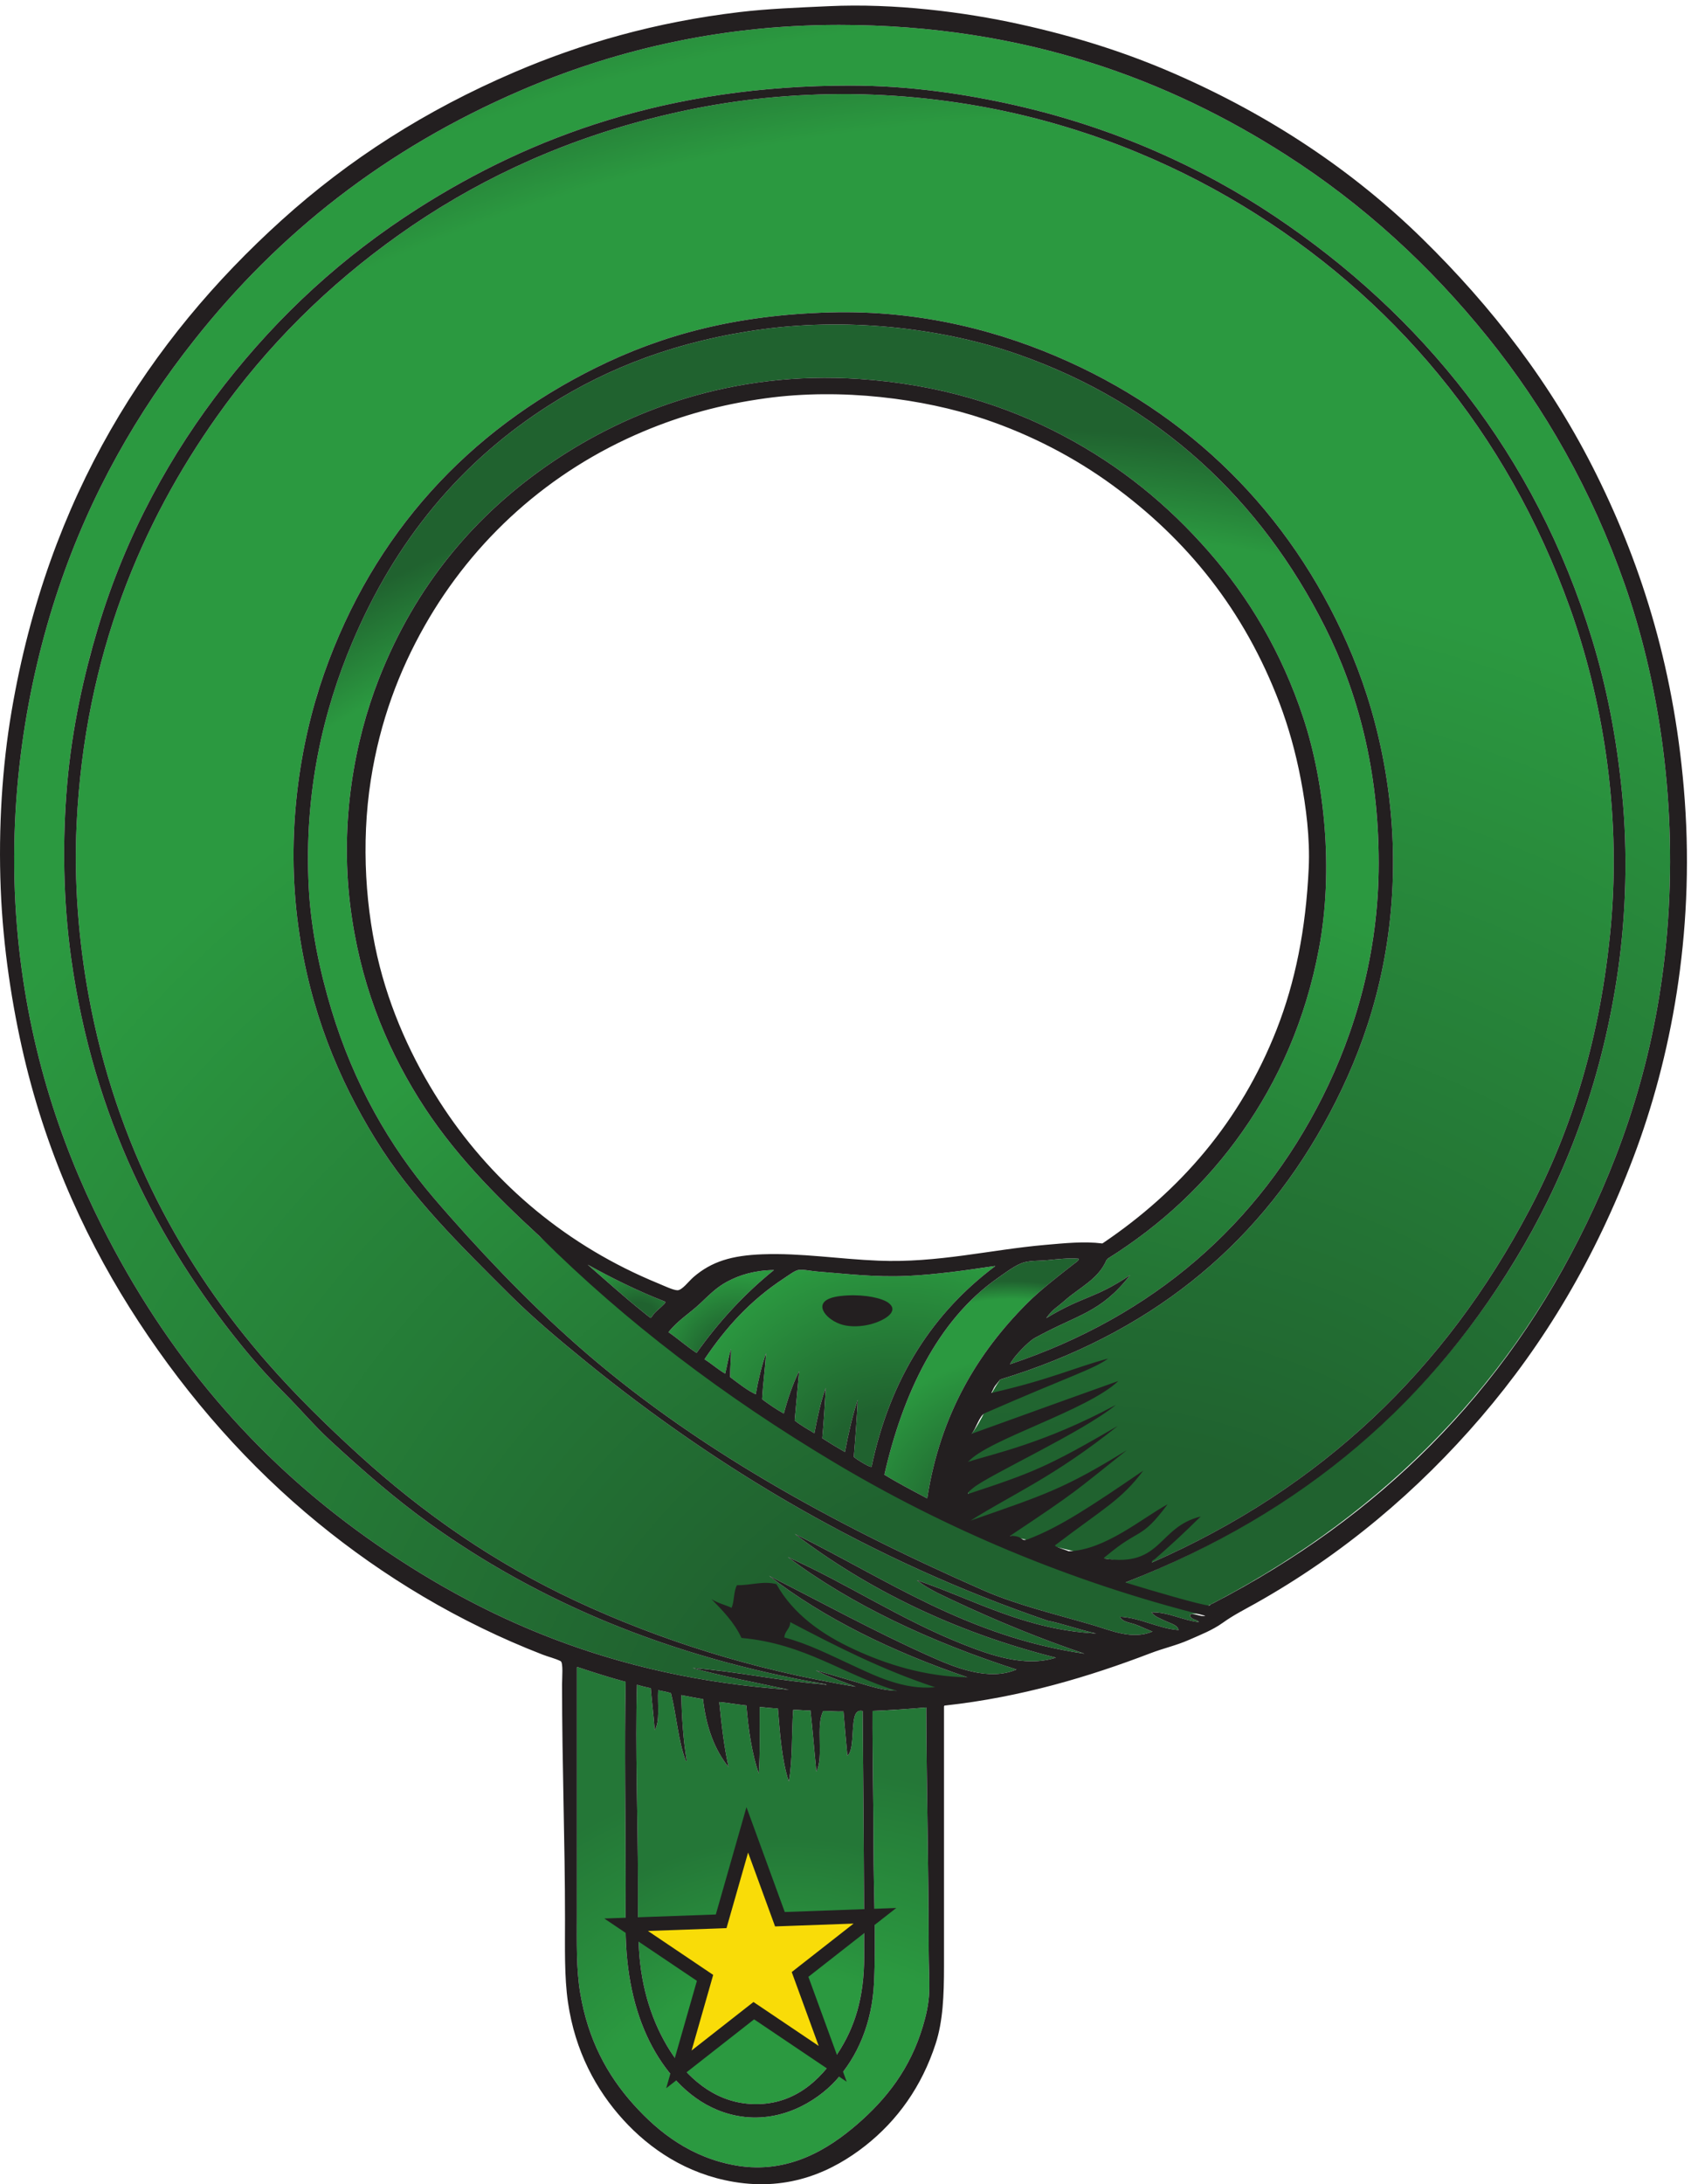
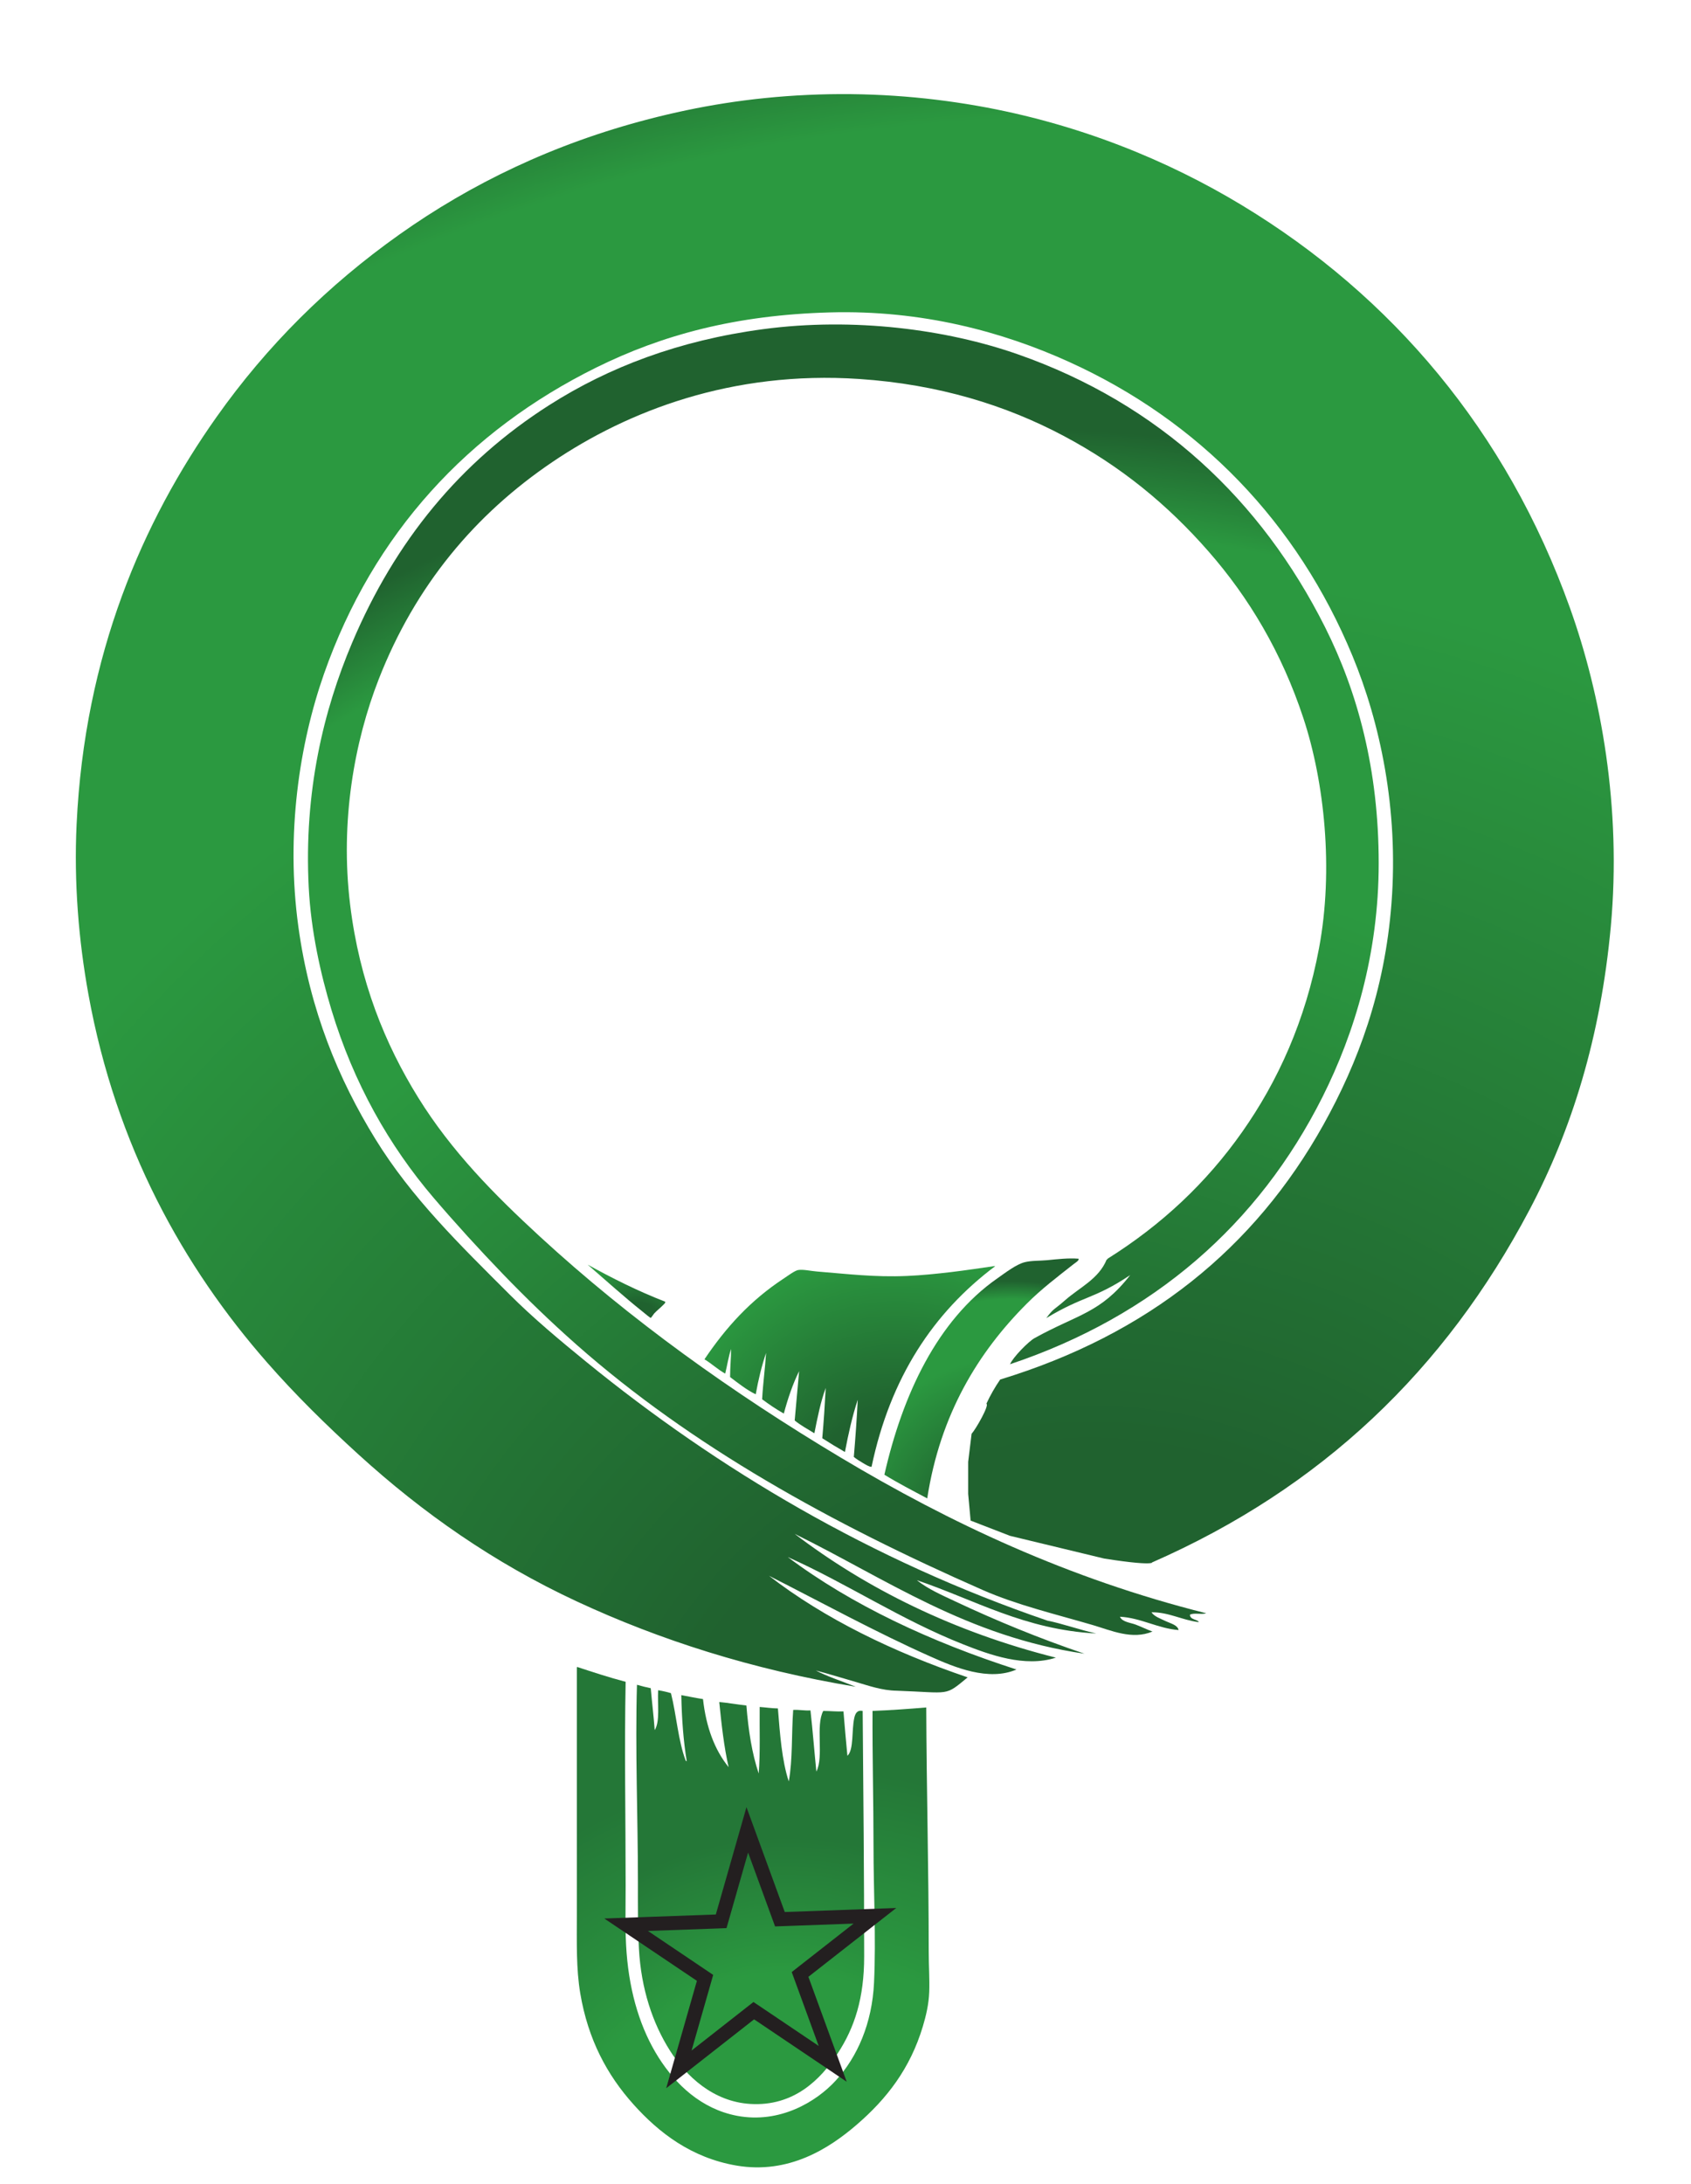
<svg xmlns="http://www.w3.org/2000/svg" xmlns:ns1="http://sodipodi.sourceforge.net/DTD/sodipodi-0.dtd" xmlns:ns2="http://www.inkscape.org/namespaces/inkscape" version="1.1" id="svg1" width="72.133" height="93.12" viewBox="0 0 72.133 93.12" ns1:docname="EKAWARDS_gawain_color.eps">
  <defs id="defs1">
    <radialGradient fx="0" fy="0" cx="0" cy="0" r="1" gradientUnits="userSpaceOnUse" gradientTransform="matrix(79.513,0,0,-79.513,324.663,210.034)" spreadMethod="pad" id="radialGradient7">
      <stop style="stop-opacity:1;stop-color:#20622f" offset="0" id="stop2" />
      <stop style="stop-opacity:1;stop-color:#20622f" offset="0.216" id="stop3" />
      <stop style="stop-opacity:1;stop-color:#20622f" offset="0.238" id="stop4" />
      <stop style="stop-opacity:1;stop-color:#2b9940" offset="0.695" id="stop5" />
      <stop style="stop-opacity:1;stop-color:#2b9940" offset="0.927" id="stop6" />
      <stop style="stop-opacity:1;stop-color:#20622f" offset="1" id="stop7" />
    </radialGradient>
    <radialGradient fx="0" fy="0" cx="0" cy="0" r="1" gradientUnits="userSpaceOnUse" gradientTransform="matrix(40.853,0,0,-40.853,236.675,263.091)" spreadMethod="pad" id="radialGradient13">
      <stop style="stop-opacity:1;stop-color:#20622f" offset="0" id="stop8" />
      <stop style="stop-opacity:1;stop-color:#20622f" offset="0.216" id="stop9" />
      <stop style="stop-opacity:1;stop-color:#20622f" offset="0.238" id="stop10" />
      <stop style="stop-opacity:1;stop-color:#2b9940" offset="0.695" id="stop11" />
      <stop style="stop-opacity:1;stop-color:#2b9940" offset="0.927" id="stop12" />
      <stop style="stop-opacity:1;stop-color:#20622f" offset="1" id="stop13" />
    </radialGradient>
    <radialGradient fx="0" fy="0" cx="0" cy="0" r="1" gradientUnits="userSpaceOnUse" gradientTransform="matrix(148.297,0,0,-148.297,259.419,-15.069)" spreadMethod="pad" id="radialGradient19">
      <stop style="stop-opacity:1;stop-color:#20622f" offset="0" id="stop14" />
      <stop style="stop-opacity:1;stop-color:#20622f" offset="0.053" id="stop15" />
      <stop style="stop-opacity:1;stop-color:#2b9940" offset="0.15" id="stop16" />
      <stop style="stop-opacity:1;stop-color:#2b9940" offset="0.379" id="stop17" />
      <stop style="stop-opacity:1;stop-color:#2b9940" offset="0.578" id="stop18" />
      <stop style="stop-opacity:1;stop-color:#247737" offset="1" id="stop19" />
    </radialGradient>
    <radialGradient fx="0" fy="0" cx="0" cy="0" r="1" gradientUnits="userSpaceOnUse" gradientTransform="matrix(102.763,0,0,-102.763,252.183,8.515)" spreadMethod="pad" id="radialGradient25">
      <stop style="stop-opacity:1;stop-color:#20622f" offset="0" id="stop20" />
      <stop style="stop-opacity:1;stop-color:#20622f" offset="0.053" id="stop21" />
      <stop style="stop-opacity:1;stop-color:#2b9940" offset="0.15" id="stop22" />
      <stop style="stop-opacity:1;stop-color:#2b9940" offset="0.379" id="stop23" />
      <stop style="stop-opacity:1;stop-color:#2b9940" offset="0.578" id="stop24" />
      <stop style="stop-opacity:1;stop-color:#247737" offset="1" id="stop25" />
    </radialGradient>
    <radialGradient fx="0" fy="0" cx="0" cy="0" r="1" gradientUnits="userSpaceOnUse" gradientTransform="matrix(657.41,0,0,-657.41,354.097,90.381)" spreadMethod="pad" id="radialGradient31">
      <stop style="stop-opacity:1;stop-color:#20622f" offset="0" id="stop26" />
      <stop style="stop-opacity:1;stop-color:#20622f" offset="0.216" id="stop27" />
      <stop style="stop-opacity:1;stop-color:#20622f" offset="0.238" id="stop28" />
      <stop style="stop-opacity:1;stop-color:#2b9940" offset="0.695" id="stop29" />
      <stop style="stop-opacity:1;stop-color:#2b9940" offset="0.927" id="stop30" />
      <stop style="stop-opacity:1;stop-color:#20622f" offset="1" id="stop31" />
    </radialGradient>
    <radialGradient fx="0" fy="0" cx="0" cy="0" r="1" gradientUnits="userSpaceOnUse" gradientTransform="matrix(613.131,0,0,-613.131,348.97,92.236)" spreadMethod="pad" id="radialGradient37">
      <stop style="stop-opacity:1;stop-color:#20622f" offset="0" id="stop32" />
      <stop style="stop-opacity:1;stop-color:#20622f" offset="0.216" id="stop33" />
      <stop style="stop-opacity:1;stop-color:#20622f" offset="0.238" id="stop34" />
      <stop style="stop-opacity:1;stop-color:#2b9940" offset="0.695" id="stop35" />
      <stop style="stop-opacity:1;stop-color:#2b9940" offset="0.927" id="stop36" />
      <stop style="stop-opacity:1;stop-color:#20622f" offset="1" id="stop37" />
    </radialGradient>
    <radialGradient fx="0" fy="0" cx="0" cy="0" r="1" gradientUnits="userSpaceOnUse" gradientTransform="matrix(437.561,0,0,-437.561,324.8,122.451)" spreadMethod="pad" id="radialGradient43">
      <stop style="stop-opacity:1;stop-color:#20622f" offset="0" id="stop38" />
      <stop style="stop-opacity:1;stop-color:#20622f" offset="0.216" id="stop39" />
      <stop style="stop-opacity:1;stop-color:#20622f" offset="0.238" id="stop40" />
      <stop style="stop-opacity:1;stop-color:#2b9940" offset="0.695" id="stop41" />
      <stop style="stop-opacity:1;stop-color:#2b9940" offset="0.927" id="stop42" />
      <stop style="stop-opacity:1;stop-color:#20622f" offset="1" id="stop43" />
    </radialGradient>
    <radialGradient fx="0" fy="0" cx="0" cy="0" r="1" gradientUnits="userSpaceOnUse" gradientTransform="matrix(29.783,0,0,-29.783,204.868,275.527)" spreadMethod="pad" id="radialGradient49">
      <stop style="stop-opacity:1;stop-color:#20622f" offset="0" id="stop44" />
      <stop style="stop-opacity:1;stop-color:#20622f" offset="0.216" id="stop45" />
      <stop style="stop-opacity:1;stop-color:#20622f" offset="0.238" id="stop46" />
      <stop style="stop-opacity:1;stop-color:#2b9940" offset="0.695" id="stop47" />
      <stop style="stop-opacity:1;stop-color:#2b9940" offset="0.927" id="stop48" />
      <stop style="stop-opacity:1;stop-color:#20622f" offset="1" id="stop49" />
    </radialGradient>
    <radialGradient fx="0" fy="0" cx="0" cy="0" r="1" gradientUnits="userSpaceOnUse" gradientTransform="matrix(111.594,0,0,-111.594,287.339,221.753)" spreadMethod="pad" id="radialGradient55">
      <stop style="stop-opacity:1;stop-color:#20622f" offset="0" id="stop50" />
      <stop style="stop-opacity:1;stop-color:#20622f" offset="0.216" id="stop51" />
      <stop style="stop-opacity:1;stop-color:#20622f" offset="0.238" id="stop52" />
      <stop style="stop-opacity:1;stop-color:#2b9940" offset="0.695" id="stop53" />
      <stop style="stop-opacity:1;stop-color:#2b9940" offset="0.927" id="stop54" />
      <stop style="stop-opacity:1;stop-color:#20622f" offset="1" id="stop55" />
    </radialGradient>
  </defs>
  <ns1:namedview id="namedview1" pagecolor="#505050" bordercolor="#eeeeee" borderopacity="1" ns2:showpageshadow="0" ns2:pageopacity="0" ns2:pagecheckerboard="0" ns2:deskcolor="#505050">
    <ns2:page x="0" y="0" ns2:label="1" id="page1" width="72.133" height="93.12" margin="0" bleed="0" />
  </ns1:namedview>
  <g id="g1" ns2:groupmode="layer" ns2:label="1">
    <g id="group-R5">
      <path id="path2" d="m 345.922,296.68 c 0.254,-0.555 -0.887,-1.203 -1.582,-1.739 -5.027,-3.945 -10.399,-8.027 -15.008,-12.656 -15.566,-15.566 -27.766,-35.41 -31.945,-62.433 -4.649,2.461 -9.336,4.882 -13.739,7.589 5.809,25.575 16.942,49.473 36.192,62.911 2.656,1.855 6.094,4.531 8.848,5.214 2.207,0.547 4.765,0.411 7.109,0.633 3.535,0.344 6.785,0.735 10.125,0.481" style="fill:url(#radialGradient7);fill-opacity:1;fill-rule:evenodd;stroke:none" transform="matrix(0.133,0,0,-0.133,0,93.12)" />
-       <path id="path7" d="m 248.238,293.047 c -9.488,-7.649 -17.707,-16.555 -24.82,-26.563 -3.18,2.039 -5.902,4.524 -9.008,6.641 2.84,3.66 6.824,6.074 10.11,9.16 3.015,2.832 5.285,5.235 8.859,7.117 3.871,2.051 8.641,3.567 14.859,3.645" style="fill:url(#radialGradient13);fill-opacity:1;fill-rule:evenodd;stroke:none" transform="matrix(0.133,0,0,-0.133,0,93.12)" />
      <path id="path13" d="m 185.164,165.801 c 5.074,-1.668 10.152,-3.34 15.496,-4.746 -0.418,-21.211 0,-43.918 0,-65.442 0,-7.359 -0.23,-14.559 0.313,-21.504 1.023,-13.133 4.547,-24.492 10.273,-33.504 5.5,-8.652 13.68,-16.473 25.137,-18.664 13.738,-2.606 25.465,4.543 31.609,11.234 6.988,7.594 11.719,18.387 12.336,31.453 0.672,14.531 -0.168,29.141 -0.168,43.633 0,14.531 -0.39,29.043 -0.312,43.457 5.879,0.234 11.601,0.644 17.226,1.113 0.078,-25.488 0.793,-52.129 0.793,-78.242 0,-4.562 0.313,-8.867 0.164,-12.957 C 297.875,57.668 297.016,54.043 295.973,50.566 291.918,37.059 284.379,27.363 274.789,19.102 265.938,11.473 252.98,3.137 236.223,5.984 221.711,8.469 211.324,16.523 203.184,25.586 c -8.512,9.48 -14.575,20.82 -17.071,35.566 -1.343,7.941 -1.101,16.445 -1.101,25.293 0,26.082 0,52.649 0,78.875 -0.016,0.227 -0.032,0.45 0.152,0.481" style="fill:url(#radialGradient19);fill-opacity:1;fill-rule:evenodd;stroke:none" transform="matrix(0.133,0,0,-0.133,0,93.12)" />
      <path id="path19" d="m 218.516,156.785 c 2.32,-0.43 4.57,-0.906 6.957,-1.269 0.996,-9.012 3.738,-16.289 8.218,-21.817 -1.484,6.477 -2.281,13.637 -3.003,20.871 2.988,-0.273 5.738,-0.793 8.699,-1.101 0.64,-7.942 1.785,-15.395 3.953,-21.809 0.531,6.668 0.234,14.188 0.312,21.328 1.957,-0.136 3.774,-0.429 5.844,-0.468 0.664,-8.301 1.266,-16.661 3.484,-23.399 1.278,6.836 0.86,15.371 1.422,22.922 2,0.105 3.524,-0.277 5.536,-0.156 0.722,-6.449 1.238,-13.086 1.894,-19.602 2.469,4.758 -0.324,14.746 2.211,19.434 2.195,-0.008 4.16,-0.254 6.48,-0.149 0.383,-4.785 0.817,-9.519 1.262,-14.234 2.11,1.914 1.313,8.191 2.215,12.176 0.316,1.375 0.895,2.558 2.684,2.207 0.207,-25.762 0.48,-52.508 0.48,-78.703 0,-13.289 -3.039,-22.781 -8.535,-31.141 -5.469,-8.32 -14.039,-16.973 -27.984,-16.133 -11.95,0.731 -20.594,8.914 -25.762,17.078 -5.582,8.789 -9.278,19.875 -9.957,32.715 -0.371,6.926 -0.321,14.043 -0.321,21.184 0,20.691 -0.914,42.508 -0.312,63.386 1.422,-0.417 2.895,-0.789 4.422,-1.101 0.387,-4.524 0.933,-8.887 1.269,-13.438 1.77,2.86 0.844,8.426 1.106,12.793 1.414,-0.265 2.832,-0.527 4.105,-0.949 1.778,-7.019 2.309,-15.293 4.746,-21.648 0.125,-0.039 0.157,-0.157 0.317,-0.157 -1.078,6.563 -1.598,13.692 -1.742,21.18" style="fill:url(#radialGradient25);fill-opacity:1;fill-rule:evenodd;stroke:none" transform="matrix(0.133,0,0,-0.133,0,93.12)" />
-       <path id="path25" d="m 222.152,165.477 c 9.844,-2.743 20.481,-4.707 30.828,-6.954 -56.695,3.989 -99.367,23.157 -135.464,48.84 -35.953,25.586 -64.137,58.621 -84.887,99.903 -13.75,27.351 -24.109,58.949 -27.191,95.953 -3.363,40.457 3.211,78.121 13.281,108.121 10.344,30.793 25.566,57.019 43.469,79.656 27.266,34.496 61.489,61.484 104.805,80.141 28.352,12.218 62.461,21.027 102.11,21.027 59.984,0 106.312,-17.98 143.207,-41.57 25.07,-16.028 46.406,-35.696 64.804,-58.485 18.43,-22.812 33.43,-49.211 43.957,-79.199 10.457,-29.84 16.7,-67.289 13.907,-107.797 -2.629,-37.937 -12.747,-69.5 -26.086,-97.058 -26.727,-55.203 -68.953,-95.879 -122.977,-123.446 -0.187,-0.031 -0.285,0.028 -0.312,0.157 -9.036,2.078 -17.11,5.125 -25.606,7.746 56.992,22.207 99.746,58.367 128.828,108.59 14.324,24.746 25.36,54.257 30.196,88.523 2.5,17.855 3.074,37.227 1.25,55.949 -1.75,18.098 -4.973,34.364 -9.641,49.637 -18.242,59.625 -54.941,104.242 -101.797,135.625 -23.211,15.539 -51.219,28.328 -83.144,35.559 -16.161,3.668 -34.258,6.328 -52.954,6.328 -58.32,0 -102.406,-16.297 -138.625,-39.36 C 109.75,617.852 89.477,599.141 71.988,576.773 54.965,555.004 40.43,528.984 31.363,498.688 26.934,483.863 23.129,466.941 21.562,449.051 19.965,430.77 20.25,411.445 22.832,392.945 c 7.125,-51.144 28.016,-91.187 54.375,-123.773 4.387,-5.422 9.113,-10.695 14.066,-15.656 4.988,-4.981 9.485,-10.34 14.543,-15.008 10.379,-9.582 20.868,-18.781 32.403,-27.035 34.476,-24.637 75.957,-42.43 126.617,-51.211 0.828,-0.41 -0.844,0 -0.793,0 -13.746,1.015 -27.789,4.14 -41.891,5.215" style="fill:url(#radialGradient31);fill-opacity:1;fill-rule:evenodd;stroke:none" transform="matrix(0.133,0,0,-0.133,0,93.12)" />
-       <path id="path31" d="m 323.949,207.844 -12.644,4.89 -0.782,8.543 v 10.286 l 1.094,8.992 c 1.348,1.457 5.809,9.273 4.746,9.64 1.289,2.782 2.774,5.352 4.422,7.754 47.356,14.434 81.563,42.02 103.703,81.727 11.024,19.777 19.649,42.734 21.805,70.972 2.316,30.258 -3.711,57.961 -12.488,79.188 -17.649,42.703 -49.075,75.375 -91.047,94.367 -21.094,9.543 -46.942,16.633 -76.664,15.805 -30.071,-0.84 -53.594,-7.153 -74.922,-17.699 -40.867,-20.211 -71.426,-53.047 -87.258,-98.161 -7.875,-22.46 -12.312,-51.32 -8.215,-81.093 3.695,-26.848 12.875,-48.817 24.66,-67.965 11.68,-18.988 27.36,-34.164 42.996,-49.797 7.657,-7.656 16.196,-14.766 24.653,-21.66 42.265,-34.414 91.449,-63.672 147.965,-82.981 4.48,-0.855 10.379,-2.968 15.632,-4.109 -23.015,1.219 -39.023,10.82 -57.539,17.082 3.536,-2.824 8,-4.77 12.336,-6.809 12.996,-6.113 27.11,-11.925 41.414,-16.75 -37.656,5.481 -63.652,24.016 -92.937,38.411 22.988,-17.532 50.965,-31.426 83.769,-39.676 -9.96,-3.227 -21.281,0.933 -29.718,4.265 -20.039,7.903 -37.481,19.618 -56.27,27.981 20.449,-15.344 45.86,-27.199 73.352,-36.047 -8.946,-3.867 -19.883,0.715 -27.5,4.121 -17.813,7.922 -35.254,17.52 -51.864,25.918 17.739,-13.73 39.84,-24.453 63.707,-32.559 -7.5,-6.171 -5.332,-4.902 -22.753,-4.277 -4.766,0.059 -9.09,1.641 -13.286,2.852 -4.218,1.218 -8.355,2.5 -12.644,3.633 3.504,-1.875 8.601,-3.528 12.801,-5.215 -33.325,5.507 -62.953,15.019 -89.461,27.343 -26.653,12.403 -49.5,28.418 -70.032,47.11 -10.324,9.402 -20.132,19.012 -29.238,29.402 -26.918,30.684 -48.52,69.301 -57.379,118.074 -3.129,17.211 -4.684,35.856 -3.793,54.532 2.57,54.382 21.152,97.027 44.895,130.566 16.164,22.852 35.754,42.27 58.64,58.484 22.895,16.231 49.34,29.043 79.981,36.989 15.883,4.121 32.309,6.882 50.898,7.75 18.922,0.879 37.125,-0.465 54.379,-3.477 32.539,-5.695 61.282,-17.558 85.039,-31.933 47.969,-29.024 84.817,-72.325 105.11,-128.981 9.98,-27.875 16.609,-64.031 13.125,-102.113 -3.262,-35.547 -12.59,-65.348 -26.086,-90.883 -27.078,-51.301 -66.629,-89.133 -121.082,-113.031 -0.207,0.605 3.261,-1.668 -15.332,1.261 l -30.188,7.278" style="fill:url(#radialGradient37);fill-opacity:1;fill-rule:evenodd;stroke:none" transform="matrix(0.133,0,0,-0.133,0,93.12)" />
+       <path id="path31" d="m 323.949,207.844 -12.644,4.89 -0.782,8.543 v 10.286 l 1.094,8.992 c 1.348,1.457 5.809,9.273 4.746,9.64 1.289,2.782 2.774,5.352 4.422,7.754 47.356,14.434 81.563,42.02 103.703,81.727 11.024,19.777 19.649,42.734 21.805,70.972 2.316,30.258 -3.711,57.961 -12.488,79.188 -17.649,42.703 -49.075,75.375 -91.047,94.367 -21.094,9.543 -46.942,16.633 -76.664,15.805 -30.071,-0.84 -53.594,-7.153 -74.922,-17.699 -40.867,-20.211 -71.426,-53.047 -87.258,-98.161 -7.875,-22.46 -12.312,-51.32 -8.215,-81.093 3.695,-26.848 12.875,-48.817 24.66,-67.965 11.68,-18.988 27.36,-34.164 42.996,-49.797 7.657,-7.656 16.196,-14.766 24.653,-21.66 42.265,-34.414 91.449,-63.672 147.965,-82.981 4.48,-0.855 10.379,-2.968 15.632,-4.109 -23.015,1.219 -39.023,10.82 -57.539,17.082 3.536,-2.824 8,-4.77 12.336,-6.809 12.996,-6.113 27.11,-11.925 41.414,-16.75 -37.656,5.481 -63.652,24.016 -92.937,38.411 22.988,-17.532 50.965,-31.426 83.769,-39.676 -9.96,-3.227 -21.281,0.933 -29.718,4.265 -20.039,7.903 -37.481,19.618 -56.27,27.981 20.449,-15.344 45.86,-27.199 73.352,-36.047 -8.946,-3.867 -19.883,0.715 -27.5,4.121 -17.813,7.922 -35.254,17.52 -51.864,25.918 17.739,-13.73 39.84,-24.453 63.707,-32.559 -7.5,-6.171 -5.332,-4.902 -22.753,-4.277 -4.766,0.059 -9.09,1.641 -13.286,2.852 -4.218,1.218 -8.355,2.5 -12.644,3.633 3.504,-1.875 8.601,-3.528 12.801,-5.215 -33.325,5.507 -62.953,15.019 -89.461,27.343 -26.653,12.403 -49.5,28.418 -70.032,47.11 -10.324,9.402 -20.132,19.012 -29.238,29.402 -26.918,30.684 -48.52,69.301 -57.379,118.074 -3.129,17.211 -4.684,35.856 -3.793,54.532 2.57,54.382 21.152,97.027 44.895,130.566 16.164,22.852 35.754,42.27 58.64,58.484 22.895,16.231 49.34,29.043 79.981,36.989 15.883,4.121 32.309,6.882 50.898,7.75 18.922,0.879 37.125,-0.465 54.379,-3.477 32.539,-5.695 61.282,-17.558 85.039,-31.933 47.969,-29.024 84.817,-72.325 105.11,-128.981 9.98,-27.875 16.609,-64.031 13.125,-102.113 -3.262,-35.547 -12.59,-65.348 -26.086,-90.883 -27.078,-51.301 -66.629,-89.133 -121.082,-113.031 -0.207,0.605 3.261,-1.668 -15.332,1.261 " style="fill:url(#radialGradient37);fill-opacity:1;fill-rule:evenodd;stroke:none" transform="matrix(0.133,0,0,-0.133,0,93.12)" />
      <path id="path37" d="m 386.871,183.027 c -1.418,-0.5 -4.043,0.243 -5.215,-0.468 -0.031,-1.672 2.617,-1.496 2.832,-2.375 -5.371,0.636 -9.629,3.222 -15.175,3.156 0.886,-1.375 2.91,-2.031 4.589,-2.852 1.602,-0.761 3.77,-1.211 4.11,-2.843 -6.492,0.468 -12.188,3.937 -18.809,4.269 0.664,-1.68 3.34,-1.887 5.051,-2.527 1.883,-0.707 3.66,-1.614 5.379,-2.219 -6.492,-2.727 -13.164,0.312 -19.121,2.07 -11.934,3.496 -24.422,6.453 -35.254,11.211 -48.5,21.309 -93.379,46.035 -130.41,78.723 -8.254,7.293 -16.102,14.871 -23.711,22.762 -7.598,7.89 -14.992,15.988 -22.129,24.343 -14.098,16.516 -25.528,36.465 -32.719,60.227 -3.484,11.531 -6.555,25.242 -7.269,39.199 -1.574,30.668 4.731,56.719 13.911,78.402 13.855,32.731 34.769,58.067 63.226,76.188 19.032,12.117 41.489,20.727 68.602,24.344 29.172,3.894 59.027,-0.11 81.722,-8.067 45.301,-15.855 78.047,-46.761 98.485,-87.41 10.488,-20.883 17.226,-45.707 17.226,-75.715 0,-29.074 -7.773,-54.527 -18.027,-74.922 -20.535,-40.839 -54.16,-70.253 -100.215,-85.671 0.949,2.265 5.957,7.324 7.871,8.378 13.965,7.723 21.055,7.903 30.676,20.204 -11.68,-7.801 -14.758,-6.473 -26.926,-13.797 2.434,3.261 2.403,2.531 6.075,5.761 4.707,4.129 10.714,6.77 13.281,12.957 0.148,0.071 0.293,0.137 0.324,0.325 17.332,10.871 31.648,24.277 43.152,40.625 11.477,16.293 20.313,35.703 24.661,58.961 4.687,25.113 1.757,53.203 -5.071,73.812 -6.941,21 -17.469,38.57 -30.34,53.266 -13.175,15.062 -28.203,27.386 -46.632,37.148 -18.407,9.75 -39.95,16.473 -65.438,18.18 -40.871,2.738 -74.258,-10.305 -98.32,-26.555 -24.856,-16.781 -44.055,-39.633 -55.801,-69.711 -7.734,-19.824 -12.441,-45.347 -9.164,-72.234 3.012,-24.707 11.238,-44.746 21.812,-61.809 10.704,-17.269 24.399,-31.105 39.039,-44.574 29.032,-26.68 61.641,-50.012 96.426,-70.812 35.051,-20.965 73.203,-38.907 117.297,-49.95" style="fill:url(#radialGradient43);fill-opacity:1;fill-rule:evenodd;stroke:none" transform="matrix(0.133,0,0,-0.133,0,93.12)" />
      <path id="path43" d="m 188.484,294.773 c 7.457,-4.128 16.067,-8.484 24.821,-11.851 0.3,-0.356 -0.418,-0.879 -0.793,-1.262 -0.852,-0.867 -1.727,-1.504 -2.688,-2.527 -0.168,-0.188 -0.98,-1.41 -1.109,-1.43 -0.195,-0.019 -2.149,1.633 -2.684,2.063 -5.84,4.648 -12.343,10.507 -17.547,15.007" style="fill:url(#radialGradient49);fill-opacity:1;fill-rule:evenodd;stroke:none" transform="matrix(0.133,0,0,-0.133,0,93.12)" />
      <path id="path49" d="m 279.535,229.969 c -0.652,-0.067 -1.875,0.695 -2.851,1.269 -1.004,0.578 -2.09,1.289 -2.84,1.899 0.511,6.011 0.945,12.105 1.261,18.328 -1.738,-5.215 -3,-10.91 -4.109,-16.746 -2.48,1.414 -4.902,2.886 -7.269,4.414 0.468,5.281 0.82,10.672 1.109,16.129 -1.629,-4.434 -2.645,-9.481 -3.641,-14.539 -2.14,1.328 -4.414,2.539 -6.316,4.101 0.469,5.281 0.945,10.535 1.422,15.813 -2.039,-4.133 -3.602,-8.735 -4.906,-13.594 -2.473,1.375 -4.739,2.945 -6.957,4.578 0.273,5.117 0.949,9.813 1.265,14.863 -1.387,-4.14 -2.484,-8.562 -3.316,-13.269 -2.696,1.25 -5.664,3.59 -8.223,5.523 -0.004,3.117 0.293,5.93 0.324,9.016 -0.843,-2.434 -1.246,-5.305 -1.898,-7.91 -2.399,1.347 -4.309,3.172 -6.645,4.59 6.875,10.214 14.739,18.894 25.45,25.918 1.339,0.878 3.433,2.468 4.585,2.695 1.559,0.281 4.024,-0.313 6.165,-0.481 9.464,-0.75 18.339,-1.875 28.777,-1.414 4.668,0.196 9.531,0.703 14.211,1.25 4.805,0.575 9.539,1.309 13.758,1.903 0.109,0 0.207,0 0.324,0 -19.824,-14.852 -33.664,-35.672 -39.68,-64.336" style="fill:url(#radialGradient55);fill-opacity:1;fill-rule:evenodd;stroke:none" transform="matrix(0.133,0,0,-0.133,0,93.12)" />
-       <path id="path55" d="m 220.258,135.605 c -0.16,0 -0.192,0.118 -0.317,0.157 -2.437,6.355 -2.968,14.629 -4.746,21.648 -1.273,0.422 -2.691,0.684 -4.105,0.949 -0.262,-4.367 0.664,-9.933 -1.106,-12.793 -0.336,4.551 -0.882,8.914 -1.269,13.438 -1.527,0.312 -3,0.684 -4.422,1.101 -0.602,-20.878 0.312,-42.695 0.312,-63.386 0,-7.141 -0.05,-14.258 0.321,-21.184 0.679,-12.84 4.375,-23.926 9.957,-32.715 5.168,-8.164 13.812,-16.348 25.762,-17.078 13.945,-0.84 22.515,7.812 27.984,16.133 5.496,8.359 8.535,17.852 8.535,31.141 0,26.195 -0.273,52.941 -0.48,78.703 -1.789,0.351 -2.368,-0.832 -2.684,-2.207 -0.902,-3.985 -0.105,-10.262 -2.215,-12.176 -0.445,4.715 -0.879,9.449 -1.262,14.234 -2.32,-0.105 -4.285,0.141 -6.48,0.149 -2.535,-4.688 0.258,-14.676 -2.211,-19.434 -0.656,6.516 -1.172,13.153 -1.894,19.602 -2.012,-0.121 -3.536,0.261 -5.536,0.156 -0.562,-7.551 -0.144,-16.086 -1.422,-22.922 -2.218,6.738 -2.82,15.098 -3.484,23.399 -2.07,0.039 -3.887,0.332 -5.844,0.468 -0.078,-7.14 0.219,-14.66 -0.312,-21.328 -2.168,6.414 -3.313,13.867 -3.953,21.809 -2.961,0.308 -5.711,0.828 -8.699,1.101 0.722,-7.234 1.519,-14.394 3.003,-20.871 -4.48,5.528 -7.222,12.805 -8.218,21.817 -2.387,0.363 -4.637,0.839 -6.957,1.269 0.144,-7.488 0.664,-14.617 1.742,-21.18 z m -35.246,29.715 c 0,-26.226 0,-52.793 0,-78.875 0,-8.848 -0.242,-17.352 1.101,-25.293 2.496,-14.746 8.559,-26.086 17.071,-35.566 8.14,-9.062 18.527,-17.117 33.039,-19.602 16.757,-2.848 29.715,5.488 38.566,13.117 9.59,8.262 17.129,17.957 21.184,31.465 1.043,3.477 1.902,7.102 2.058,11.066 0.149,4.09 -0.164,8.395 -0.164,12.957 0,26.113 -0.715,52.754 -0.793,78.242 -5.625,-0.469 -11.347,-0.879 -17.226,-1.113 -0.078,-14.414 0.312,-28.926 0.312,-43.457 0,-14.492 0.84,-29.102 0.168,-43.633 -0.617,-13.066 -5.348,-23.859 -12.336,-31.453 -6.144,-6.691 -17.871,-13.84 -31.609,-11.234 -11.457,2.191 -19.637,10.012 -25.137,18.664 -5.726,9.012 -9.25,20.371 -10.273,33.504 -0.543,6.945 -0.313,14.145 -0.313,21.504 0,21.524 -0.418,44.231 0,65.442 -5.344,1.406 -10.422,3.078 -15.496,4.746 -0.184,-0.031 -0.168,-0.254 -0.152,-0.481 z m 66.547,9.953 c 7.781,-2.089 14.457,-5.539 21.656,-8.847 7.258,-3.34 16.547,-8.067 26.711,-7.11 -16.903,5.547 -31.746,13.145 -46.473,20.868 -0.039,-2.235 -1.769,-2.774 -1.894,-4.911 z m -18.18,114.129 c -3.574,-1.882 -5.844,-4.285 -8.859,-7.117 -3.286,-3.086 -7.27,-5.5 -10.11,-9.16 3.106,-2.117 5.828,-4.602 9.008,-6.641 7.113,10.008 15.332,18.914 24.82,26.563 -6.218,-0.078 -10.988,-1.594 -14.859,-3.645 z m 85.836,4.903 c -0.117,0 -0.215,0 -0.324,0 -4.219,-0.594 -8.953,-1.328 -13.758,-1.903 -4.68,-0.547 -9.543,-1.054 -14.211,-1.25 -10.438,-0.461 -19.313,0.664 -28.777,1.414 -2.141,0.168 -4.606,0.762 -6.165,0.481 -1.152,-0.227 -3.246,-1.817 -4.585,-2.695 -10.711,-7.024 -18.575,-15.704 -25.45,-25.918 2.336,-1.418 4.246,-3.243 6.645,-4.59 0.652,2.605 1.055,5.476 1.898,7.91 -0.031,-3.086 -0.328,-5.899 -0.324,-9.016 2.559,-1.933 5.527,-4.273 8.223,-5.523 0.832,4.707 1.929,9.129 3.316,13.269 -0.316,-5.05 -0.992,-9.746 -1.265,-14.863 2.218,-1.633 4.484,-3.203 6.957,-4.578 1.304,4.859 2.867,9.461 4.906,13.594 -0.477,-5.278 -0.953,-10.532 -1.422,-15.813 1.902,-1.562 4.176,-2.773 6.316,-4.101 0.996,5.058 2.012,10.105 3.641,14.539 -0.289,-5.457 -0.641,-10.848 -1.109,-16.129 2.367,-1.528 4.789,-3 7.269,-4.414 1.109,5.836 2.371,11.531 4.109,16.746 -0.316,-6.223 -0.75,-12.317 -1.261,-18.328 0.75,-0.61 1.836,-1.321 2.84,-1.899 0.976,-0.574 2.199,-1.336 2.851,-1.269 6.016,28.664 19.856,49.484 39.68,64.336 z M 206.031,279.766 c 0.535,-0.43 2.489,-2.082 2.684,-2.063 0.129,0.02 0.941,1.242 1.109,1.43 0.961,1.023 1.836,1.66 2.688,2.527 0.375,0.383 1.093,0.906 0.793,1.262 -8.754,3.367 -17.364,7.723 -24.821,11.851 5.204,-4.5 11.707,-10.359 17.547,-15.007 z m 129.766,16.433 c -2.344,-0.222 -4.902,-0.086 -7.109,-0.633 -2.754,-0.683 -6.192,-3.359 -8.848,-5.214 -19.25,-13.438 -30.383,-37.336 -36.192,-62.911 4.403,-2.707 9.09,-5.128 13.739,-7.589 4.179,27.023 16.379,46.867 31.945,62.433 4.609,4.629 9.981,8.711 15.008,12.656 0.695,0.536 1.836,1.184 1.582,1.739 -3.34,0.254 -6.59,-0.137 -10.125,-0.481 z m 73.672,73.977 c 5.945,15.152 9.355,32.027 10.273,51.687 0.449,9.59 -0.859,19.715 -2.531,28.453 -1.68,8.805 -3.965,16.836 -6.785,24.34 -11.281,29.774 -29.66,52.59 -53.918,70.188 -11.629,8.449 -25.528,15.855 -40.938,21.023 -19.394,6.516 -45.632,9.953 -69.867,6.633 -14.687,-2 -27.305,-5.598 -39.199,-10.586 -30.352,-12.73 -54.649,-34.738 -70.344,-62.437 -8.148,-14.395 -14.269,-30.446 -17.222,-49.317 -3.215,-20.523 -1.657,-42.211 2.843,-59.75 4.414,-17.203 12.024,-32.656 20.703,-45.683 16.227,-24.329 39.536,-44.043 68.606,-55.95 1.879,-0.777 4.812,-2.183 6.168,-2.214 1.508,-0.04 3.597,2.878 5.215,4.265 5.781,4.953 12.191,6.906 22.129,7.266 12.277,0.461 24.503,-1.543 37.14,-2.047 19.043,-0.766 35.852,3.512 53.43,5.055 6.289,0.546 12.547,1.203 18.34,0.468 0.144,0 0.183,0.141 0.32,0.168 24.59,16.629 43.984,38.778 55.637,68.438 z M 267.301,231.531 c -34.785,20.805 -66.367,44.61 -94.153,72.258 -14.64,13.469 -28.335,27.305 -39.039,44.574 -10.574,17.063 -18.8,37.102 -21.812,61.809 -3.277,26.887 1.43,52.41 9.164,72.234 11.746,30.078 30.945,52.93 55.801,69.711 24.062,16.25 57.449,29.293 98.32,26.555 25.488,-1.707 47.031,-8.43 65.438,-18.18 18.429,-9.762 33.457,-22.086 46.632,-37.148 12.871,-14.696 23.399,-32.266 30.34,-53.266 6.828,-20.609 9.758,-48.699 5.071,-73.812 -4.348,-23.258 -13.184,-42.668 -24.661,-58.961 -11.504,-16.348 -25.82,-29.754 -43.152,-40.625 -0.031,-0.188 -0.176,-0.254 -0.324,-0.325 -2.567,-6.187 -8.574,-8.828 -13.281,-12.957 -3.672,-3.23 -3.641,-2.5 -6.075,-5.761 12.168,7.324 15.246,5.996 26.926,13.797 -9.621,-12.301 -16.711,-12.481 -30.676,-20.204 -1.914,-1.054 -6.922,-6.113 -7.871,-8.378 46.055,15.418 79.68,44.832 100.215,85.671 10.254,20.395 18.027,45.848 18.027,74.922 0,30.008 -6.738,54.832 -17.226,75.715 -20.438,40.649 -53.184,71.555 -98.485,87.41 -22.695,7.957 -52.55,11.961 -81.722,8.067 -27.113,-3.617 -49.57,-12.227 -68.602,-24.344 -28.457,-18.121 -49.371,-43.457 -63.226,-76.188 -9.18,-21.683 -15.485,-47.734 -13.911,-78.402 0.715,-13.957 3.785,-27.668 7.269,-39.199 7.191,-23.762 18.621,-43.711 32.719,-60.227 7.137,-8.355 14.531,-16.453 22.129,-24.343 7.609,-7.891 15.457,-15.469 23.711,-22.762 37.031,-32.688 81.91,-57.414 130.41,-78.723 10.832,-4.758 23.32,-7.715 35.254,-11.211 5.957,-1.758 12.629,-4.797 19.121,-2.07 -1.719,0.605 -3.496,1.512 -5.379,2.219 -1.711,0.64 -4.387,0.847 -5.051,2.527 6.621,-0.332 12.317,-3.801 18.809,-4.269 -0.34,1.632 -2.508,2.082 -4.11,2.843 -1.679,0.821 -3.703,1.477 -4.589,2.852 5.546,0.066 9.804,-2.52 15.175,-3.156 -0.215,0.879 -2.863,0.703 -2.832,2.375 1.172,0.711 3.524,-0.832 4.922,-0.332 -44.082,11.054 -84.23,28.339 -119.277,49.304 z m -3.258,-71.269 c -0.051,0 1.621,-0.41 0.793,0 -50.66,8.781 -92.141,26.574 -126.617,51.211 -11.535,8.254 -22.024,17.453 -32.403,27.035 -5.058,4.668 -9.554,10.027 -14.543,15.008 -4.953,4.961 -9.68,10.234 -14.066,15.656 -26.359,32.586 -47.25,72.629 -54.375,123.773 -2.582,18.5 -2.867,37.825 -1.27,56.106 1.566,17.89 5.371,34.812 9.801,49.637 9.066,30.296 23.602,56.316 40.625,78.085 17.488,22.368 37.762,41.079 62.121,56.59 36.219,23.063 80.305,39.36 138.625,39.36 18.696,0 36.793,-2.66 52.954,-6.328 31.925,-7.231 59.933,-20.02 83.144,-35.559 46.856,-31.383 83.555,-76 101.797,-135.625 4.668,-15.273 7.891,-31.539 9.641,-49.637 1.824,-18.722 1.25,-38.094 -1.25,-55.949 -4.836,-34.266 -15.872,-63.777 -30.196,-88.523 -29.082,-50.223 -70.89,-86.024 -127.89,-108.219 8.504,-2.621 24.629,-7.356 26.941,-7.383 0.598,0.547 0.645,0.438 1.281,0.777 53.074,27.532 93.328,67.231 119.735,121.778 13.339,27.558 23.457,59.121 26.086,97.058 2.793,40.508 -3.45,77.957 -13.907,107.797 -10.527,29.988 -25.527,56.387 -43.957,79.199 -18.398,22.789 -39.734,42.457 -64.804,58.485 -36.895,23.59 -83.223,41.57 -143.207,41.57 -39.649,0 -73.758,-8.809 -102.11,-21.027 C 123.676,652.48 89.453,625.492 62.188,590.996 44.285,568.359 29.062,542.133 18.719,511.34 8.648,481.34 2.074,443.676 5.438,403.219 c 3.082,-37.004 13.441,-68.602 27.191,-95.953 20.75,-41.282 48.934,-74.317 84.887,-99.903 36.097,-25.683 78.769,-44.851 135.464,-48.84 -10.347,2.247 -20.984,4.211 -30.828,6.954 14.102,-1.075 28.145,-4.2 41.891,-5.215 z m 46.48,71.301 c 7.547,2.48 24.102,5.75 47.391,18.261 -10.703,-8.75 -40.84,-22.511 -45.82,-26.648 -0.703,-0.578 -1.785,-1.34 -1.571,-1.899 20.586,6.77 25.477,8.688 47.989,21.797 -20.578,-16.465 -34.348,-22.156 -47.207,-30.34 23.953,8.34 30.027,10.2 50.078,22.555 -16.797,-13.332 -15.422,-12.809 -37.434,-27.445 4.727,0.054 3.047,-2.117 5.996,-0.989 9.895,3.786 19.668,10.231 36.719,21.875 -7.07,-9.417 -12.48,-11.914 -28.289,-23.933 -0.461,-0.348 4.031,-1.652 4.363,-1.887 11.602,0.293 23.692,10.692 31.739,15.039 -8.661,-11.648 -8.719,-7.363 -19.696,-16.582 -0.254,-0.215 -0.722,-0.39 -0.644,-0.801 18.593,-2.929 17.097,10.079 30.965,13.477 -6.25,-6.113 -8.172,-7.891 -14.676,-13.633 -0.344,-0.293 -1.164,-0.5 -0.957,-1.105 54.453,23.898 94.004,61.73 121.082,113.031 13.496,25.535 22.824,55.336 26.086,90.883 3.484,38.082 -3.145,74.238 -13.125,102.113 -20.293,56.656 -57.141,99.957 -105.11,128.981 -23.757,14.375 -52.5,26.238 -85.039,31.933 -17.254,3.012 -35.457,4.356 -54.379,3.477 -18.589,-0.868 -35.015,-3.629 -50.898,-7.75 C 177.445,654.027 151,641.215 128.105,624.984 105.219,608.77 85.629,589.352 69.465,566.5 45.723,532.961 27.141,490.316 24.57,435.934 c -0.891,-18.676 0.664,-37.321 3.793,-54.532 8.859,-48.773 30.461,-87.39 57.379,-118.074 9.105,-10.39 18.914,-20 29.238,-29.402 20.532,-18.692 43.379,-34.707 70.032,-47.11 26.508,-12.324 56.136,-21.836 89.461,-27.343 -4.2,1.687 -9.297,3.34 -12.801,5.215 4.289,-1.133 8.426,-2.415 12.644,-3.633 4.196,-1.211 8.52,-2.793 13.286,-2.852 -17.141,5.106 -29.387,15.098 -49.797,16.914 -2.258,5.02 -6.328,9.063 -9.645,12.488 1.735,-1.265 4.836,-2 6.481,-2.839 0.91,2.089 0.629,5.371 1.742,7.265 4.531,-0.078 8.418,1.453 12.64,0.321 5.348,-9.59 14.586,-16.133 24.821,-20.86 10.293,-4.773 22.566,-8.738 36.511,-9.012 -23.867,8.106 -45.968,18.829 -63.707,32.559 16.61,-8.398 34.051,-17.996 51.864,-25.918 7.617,-3.406 18.554,-7.988 27.5,-4.121 -27.492,8.848 -52.903,20.703 -73.352,36.047 18.789,-8.363 36.231,-20.078 56.27,-27.981 8.437,-3.332 19.758,-7.492 29.718,-4.265 -32.804,8.25 -60.781,22.144 -83.769,39.676 29.285,-14.395 55.281,-32.93 92.937,-38.411 -14.304,4.825 -28.418,10.637 -41.414,16.75 -4.336,2.039 -8.8,3.985 -12.336,6.809 18.516,-6.262 34.524,-15.863 57.539,-17.082 -5.253,1.141 -11.152,3.254 -15.632,4.109 -56.516,19.309 -105.7,48.567 -147.965,82.981 -8.457,6.894 -16.996,14.004 -24.653,21.66 -15.636,15.633 -31.316,30.809 -42.996,49.797 -11.785,19.148 -20.965,41.117 -24.66,67.965 -4.098,29.773 0.34,58.633 8.215,81.093 15.832,45.114 46.391,77.95 87.258,98.161 21.328,10.546 44.851,16.859 74.922,17.699 29.722,0.828 55.57,-6.262 76.664,-15.805 41.972,-18.992 73.398,-51.664 91.047,-94.367 8.777,-21.227 14.804,-48.93 12.488,-79.188 -2.156,-28.238 -10.781,-51.195 -21.805,-70.972 -22.14,-39.707 -56.347,-67.293 -103.703,-81.727 -1.582,-2.062 -1.531,-1.519 -2.82,-4.301 19.101,4.36 26.668,8.157 37.449,11.02 -4.844,-3.477 -11.875,-5.426 -39.531,-17.5 -1.746,-0.762 -2.918,-5.156 -4.266,-6.613 31.238,11.265 34.344,12.394 47.078,16.925 -10,-9.503 -41.875,-18.75 -48.172,-25.917 z m -7.285,-78.094 c -0.343,0.027 -0.488,-0.129 -0.468,-0.481 0,-27.09 0,-55.312 0,-82.988 0,-9.465 -0.325,-17.715 -2.688,-24.973 C 295.629,31.328 287.836,20.449 277.477,12.305 267.383,4.387 253.473,-2.316 235.273,0.77 220.191,3.32 208.398,11.301 199.867,20.691 c -8.711,9.582 -15.418,21.977 -17.703,37.617 -1.191,8.137 -0.949,17.559 -0.949,26.711 0,25.175 -0.949,49.16 -0.949,75.243 0,2.062 0.437,6.984 -0.477,7.433 -1.766,0.868 -3.836,1.336 -5.691,2.051 -27.032,10.469 -51.2,25.129 -72.078,42.207 -22.122,18.086 -41.395,39.871 -57.532,64.492 -15.777,24.055 -29.141,52.356 -36.836,85.196 -3.766,16.074 -6.676,34.761 -7.422,53.589 -0.789,19.551 0.484,39.344 3.477,56.903 11.723,68.93 44.062,118.992 86.621,157.437 21.664,19.571 46.266,35.27 74.606,47.418 21.535,9.239 45.254,16.078 72.234,19.285 9.008,1.075 18.422,1.426 28.613,1.895 21.176,0.988 43.539,-1.891 60.856,-5.688 18.816,-4.121 34.91,-9.335 50.105,-15.968 30.879,-13.469 57.356,-31.254 79.356,-52.785 22.316,-21.856 41.515,-46.524 56.105,-76.043 14.656,-29.618 25.195,-63.289 28.145,-104.008 3.132,-43.262 -4.473,-82.848 -16.438,-114.438 -12.312,-32.488 -28.543,-59.621 -48.847,-83.3 -20.254,-23.625 -44.403,-44.051 -72.403,-59.758 -3.582,-2.008 -7.109,-3.778 -10.418,-6.16 -3.398,-2.43 -7.109,-3.848 -10.91,-5.528 -3.953,-1.75 -8.152,-2.676 -12.332,-4.269 -19.582,-7.5 -41.484,-14.09 -65.762,-16.754" style="fill:#231f20;fill-opacity:1;fill-rule:evenodd;stroke:none" transform="matrix(0.133,0,0,-0.133,0,93.12)" />
-       <path id="path56" d="m 271.855,284.906 c 5.727,0.293 11.079,-0.859 13.11,-2.39 3.613,-2.743 -1.289,-5.657 -5.684,-6.84 -1.972,-0.524 -5.086,-0.957 -8.058,-0.418 -5.137,0.937 -9.985,5.89 -6.004,8.242 1.301,0.762 3.332,1.234 6.636,1.406" style="fill:#231f20;fill-opacity:1;fill-rule:evenodd;stroke:none" transform="matrix(0.133,0,0,-0.133,0,93.12)" />
-       <path id="path57" d="m 226.129,66.16 -25.313,17.023 30.485,1.102 8.379,29.317 10.461,-28.641 30.468,1.094 -24.007,-18.797 10.468,-28.664 -25.308,17.051 -24.02,-18.82 8.387,29.336" style="fill:#f9dc08;fill-opacity:1;fill-rule:nonzero;stroke:none" transform="matrix(0.133,0,0,-0.133,0,93.12)" />
      <path id="path58" d="m 239.414,120.879 -9.828,-34.406 -35.773,-1.289 29.703,-19.98 -9.84,-34.422 28.183,22.078 29.7,-20 -12.282,33.633 28.18,22.062 -35.762,-1.289 -12.281,33.613 z m 0.524,-14.551 7.527,-20.605 1.125,-3.078 3.265,0.117 21.918,0.793 -17.269,-13.516 -2.574,-2.023 1.121,-3.066 7.527,-20.613 -18.203,12.258 -2.715,1.824 -2.574,-2.012 -17.273,-13.535 6.031,21.094 0.894,3.145 -2.715,1.824 -18.207,12.258 21.93,0.781 3.266,0.125 0.898,3.137 6.028,21.094" style="fill:#231f20;fill-opacity:1;fill-rule:nonzero;stroke:none" transform="matrix(0.133,0,0,-0.133,0,93.12)" />
    </g>
  </g>
</svg>